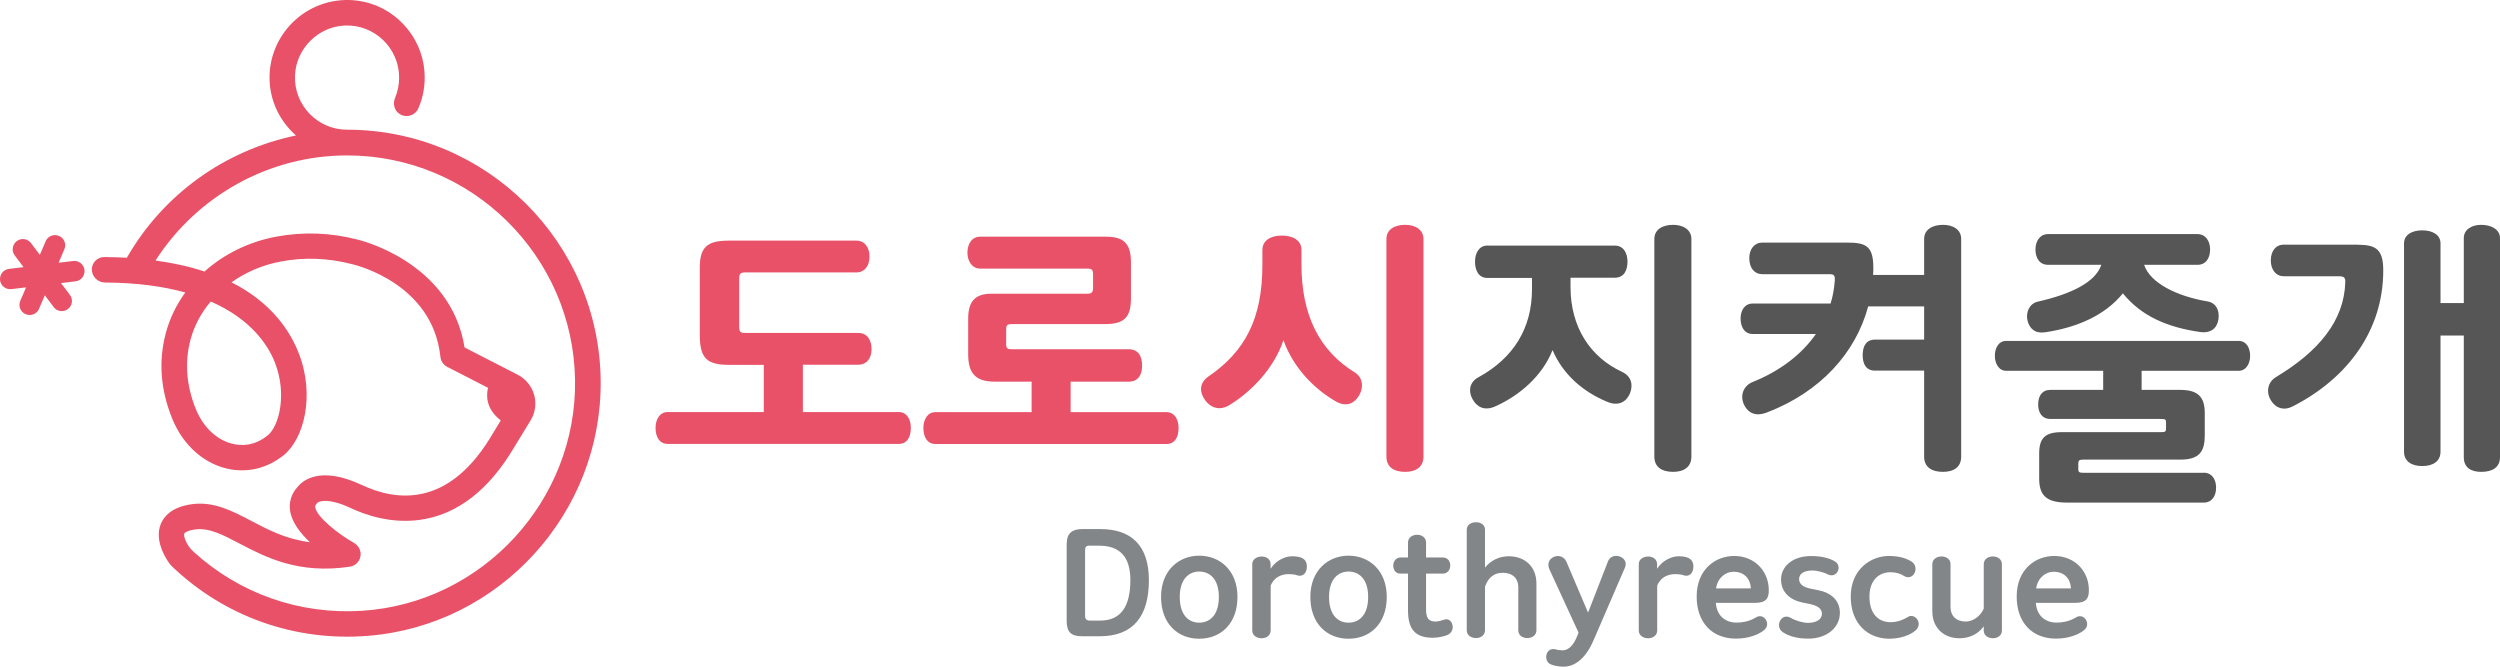
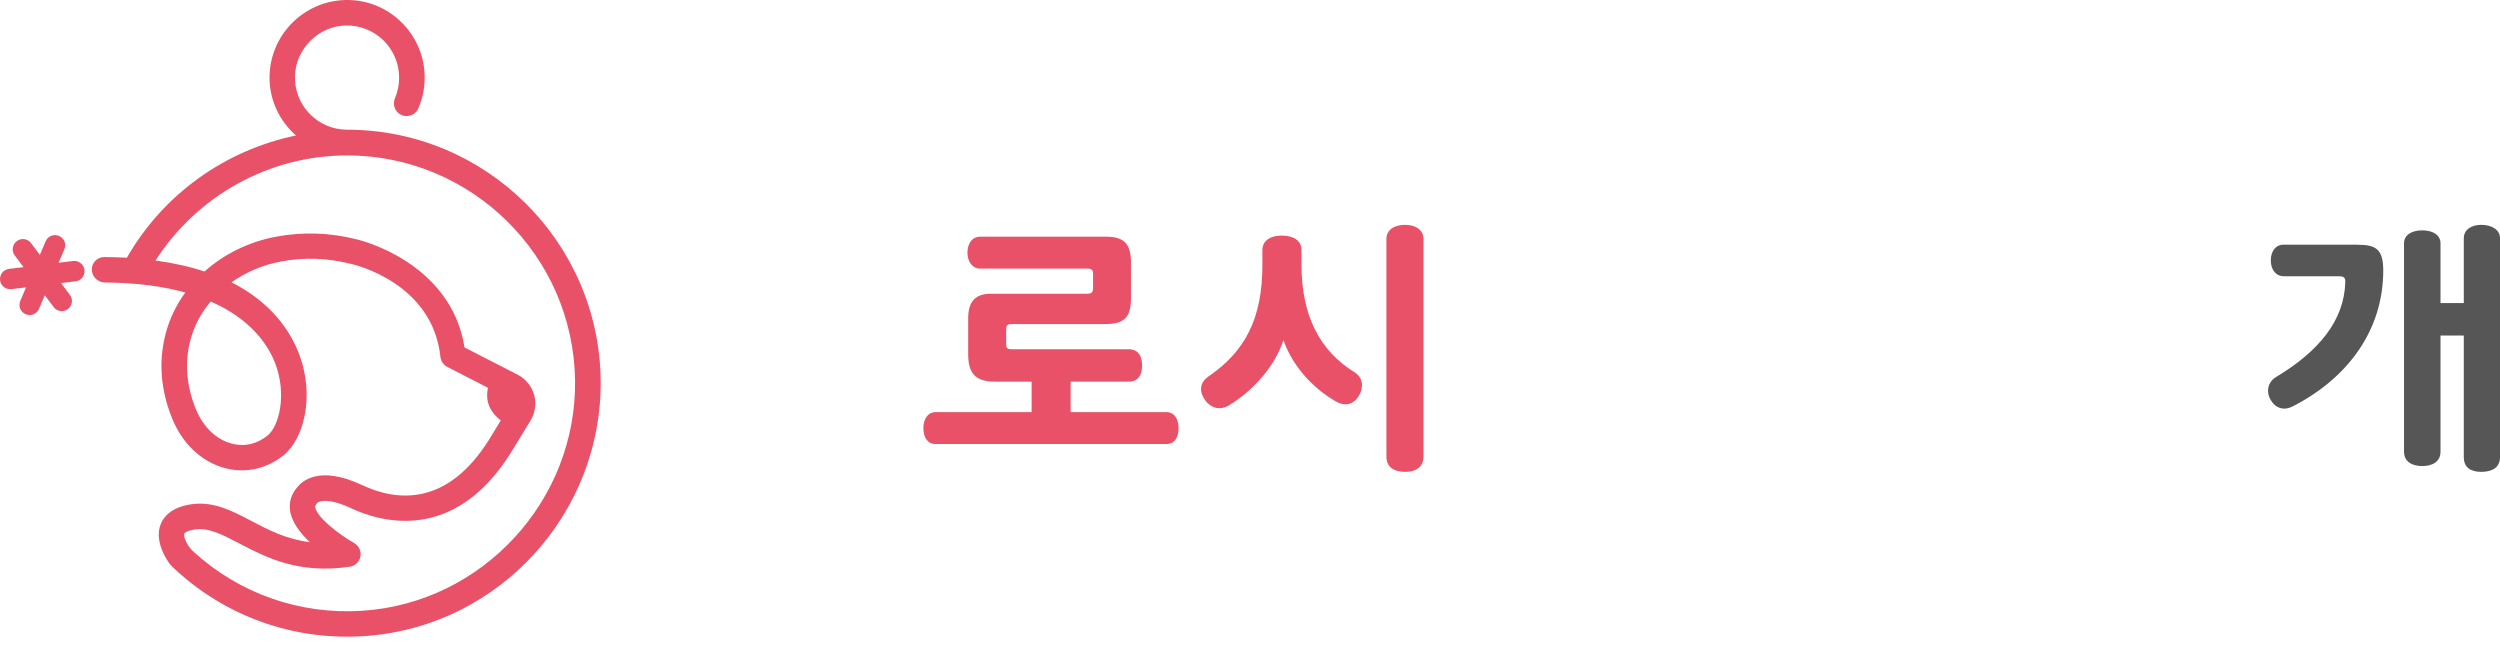
<svg xmlns="http://www.w3.org/2000/svg" width="225" height="60" viewBox="0 0 225 60" fill="none">
-   <path d="M68.741 32.836H65.651C63.681 32.836 62.982 32.314 62.982 30.169V24.096C62.982 22.279 63.605 21.657 65.575 21.657H77.084C77.834 21.657 78.255 22.279 78.255 23.095C78.255 23.894 77.834 24.517 77.084 24.517H67.124C66.628 24.517 66.527 24.617 66.527 25.114V29.37C66.527 29.892 66.628 29.967 67.124 29.967H77.244C78.044 29.967 78.44 30.59 78.44 31.431C78.44 32.23 78.019 32.827 77.219 32.827H72.26V37.084H80.881C81.631 37.084 81.976 37.757 81.976 38.505C81.976 39.355 81.631 39.952 80.881 39.952H60.094C59.37 39.952 59 39.355 59 38.505C59 37.757 59.37 37.084 60.094 37.084H68.741V32.836Z" fill="#E85167" />
-   <path d="M92.845 34.35H89.553C87.76 34.35 87.137 33.576 87.137 31.86V28.672C87.137 27.2 87.709 26.434 89.208 26.434H97.804C98.275 26.434 98.376 26.334 98.376 25.812V24.744C98.376 24.273 98.3 24.172 97.804 24.172H88.214C87.465 24.172 87.069 23.474 87.069 22.75C87.069 21.951 87.465 21.303 88.214 21.303H99.572C101.239 21.303 101.786 22.027 101.786 23.642V26.83C101.786 28.571 101.188 29.168 99.42 29.168H91.127C90.606 29.168 90.555 29.269 90.555 29.715V30.91C90.555 31.355 90.631 31.431 91.102 31.431H101.567C102.51 31.431 102.788 32.129 102.788 32.903C102.788 33.677 102.493 34.35 101.567 34.35H96.356V37.092H104.977C105.726 37.092 106.071 37.765 106.071 38.514C106.071 39.364 105.726 39.961 104.977 39.961H84.198C83.474 39.961 83.104 39.364 83.104 38.514C83.104 37.765 83.474 37.092 84.198 37.092H92.845V34.35Z" fill="#E85167" />
+   <path d="M92.845 34.35H89.553C87.76 34.35 87.137 33.576 87.137 31.86V28.672C87.137 27.2 87.709 26.434 89.208 26.434H97.804C98.275 26.434 98.376 26.334 98.376 25.812V24.744C98.376 24.273 98.3 24.172 97.804 24.172H88.214C87.465 24.172 87.069 23.474 87.069 22.75C87.069 21.951 87.465 21.303 88.214 21.303H99.572C101.239 21.303 101.786 22.027 101.786 23.642V26.83C101.786 28.571 101.188 29.168 99.42 29.168H91.127C90.606 29.168 90.555 29.269 90.555 29.715V30.91C90.555 31.355 90.631 31.431 91.102 31.431H101.567C102.51 31.431 102.788 32.129 102.788 32.903C102.788 33.677 102.493 34.35 101.567 34.35H96.356V37.092H104.977C105.726 37.092 106.071 37.765 106.071 38.514C106.071 39.364 105.726 39.961 104.977 39.961H84.198C83.474 39.961 83.104 39.364 83.104 38.514C83.104 37.765 83.474 37.092 84.198 37.092H92.845V34.35" fill="#E85167" />
  <path d="M117.134 22.498V23.818C117.134 28.378 118.75 31.566 121.941 33.526C122.69 33.997 122.741 34.922 122.286 35.645C121.79 36.419 121.04 36.638 120.123 36.066C118.254 34.972 116.385 33.08 115.509 30.615C114.684 33.105 112.672 35.225 110.626 36.47C109.776 36.991 108.959 36.697 108.487 36.049C107.94 35.326 107.915 34.484 108.732 33.904C112.049 31.641 113.615 28.697 113.615 23.843V22.498C113.615 21.657 114.339 21.202 115.357 21.202C116.41 21.202 117.134 21.657 117.134 22.498ZM124.778 21.505C124.778 20.681 125.477 20.235 126.471 20.235C127.388 20.235 128.112 20.681 128.112 21.505V41.096C128.112 42.047 127.414 42.467 126.471 42.467C125.469 42.467 124.778 42.047 124.778 41.096V21.505Z" fill="#E85167" />
-   <path d="M133.846 22.102H145.33C146.13 22.102 146.475 22.8 146.475 23.549C146.475 24.298 146.18 24.996 145.33 24.996H141.348V25.846C141.348 29.429 143.116 32.146 145.986 33.467C146.837 33.862 147.005 34.661 146.685 35.435C146.34 36.209 145.616 36.579 144.639 36.158C142.476 35.267 140.657 33.694 139.731 31.507C138.813 33.82 136.793 35.587 134.545 36.587C133.577 37.008 132.903 36.613 132.524 35.915C132.145 35.242 132.221 34.392 133.071 33.946C136.212 32.23 137.879 29.538 137.879 26.031V25.013H133.846C133.071 25.013 132.752 24.315 132.752 23.566C132.743 22.8 133.114 22.102 133.846 22.102ZM148.891 21.505C148.891 20.681 149.59 20.235 150.583 20.235C151.501 20.235 152.225 20.681 152.225 21.505V41.096C152.225 42.047 151.526 42.467 150.583 42.467C149.581 42.467 148.891 42.047 148.891 41.096V21.505Z" fill="#565657" />
-   <path d="M173.172 21.505C173.172 20.681 173.896 20.235 174.864 20.235C175.807 20.235 176.506 20.681 176.506 21.505V41.096C176.506 42.047 175.832 42.467 174.864 42.467C173.862 42.467 173.172 42.047 173.172 41.096V33.357H168.76C167.96 33.357 167.64 32.785 167.64 31.961C167.64 31.137 167.969 30.565 168.76 30.565H173.172V27.578H168.137C167.017 31.734 163.877 35.267 158.994 37.134C158.093 37.479 157.327 37.26 156.923 36.335C156.594 35.511 156.948 34.686 157.773 34.367C160.164 33.399 162.134 31.927 163.431 30.06H157.748C156.973 30.06 156.653 29.387 156.653 28.663C156.653 27.965 156.998 27.318 157.748 27.318H164.753C164.955 26.67 165.081 25.972 165.131 25.248C165.157 24.752 165.056 24.676 164.584 24.676H158.607C157.908 24.676 157.436 24.13 157.436 23.23C157.436 22.405 157.908 21.833 158.607 21.833H166.285C168.002 21.833 168.6 22.203 168.6 24.121C168.6 24.34 168.6 24.542 168.575 24.744H173.172V21.505Z" fill="#565657" />
-   <path d="M198.328 42.543C199.077 42.543 199.448 43.14 199.448 43.889C199.448 44.638 199.077 45.235 198.328 45.235H186.095C184.352 45.235 183.527 44.739 183.527 43.098V40.81C183.527 39.464 184.024 38.892 185.573 38.892H194.447C194.893 38.892 194.944 38.867 194.944 38.497V38.076C194.944 37.748 194.918 37.706 194.447 37.706H184.529C183.78 37.706 183.435 37.134 183.435 36.411C183.435 35.637 183.78 35.09 184.529 35.09H189.286V33.374H180.564C179.865 33.374 179.537 32.676 179.537 32.028C179.537 31.33 179.865 30.682 180.564 30.682H201.468C202.193 30.682 202.512 31.33 202.512 32.028C202.512 32.676 202.184 33.374 201.468 33.374H192.746V35.09H196.24C197.907 35.09 198.429 35.814 198.429 37.185V39.178C198.429 40.6 197.983 41.365 196.24 41.365H187.543C187.122 41.365 187.046 41.416 187.046 41.786V42.181C187.046 42.509 187.122 42.551 187.543 42.551H198.328V42.543ZM192.974 23.843C193.521 25.467 195.887 26.662 198.707 27.133C199.482 27.284 199.776 27.974 199.658 28.748C199.532 29.572 198.934 29.993 198.092 29.892C195.028 29.471 192.687 28.42 191.062 26.401C189.446 28.394 186.903 29.488 184.041 29.909C183.14 30.035 182.643 29.564 182.466 28.815C182.315 28.066 182.669 27.318 183.393 27.149C186.28 26.502 188.596 25.433 189.118 23.835H184.336C183.536 23.835 183.191 23.187 183.191 22.464C183.191 21.69 183.595 21.068 184.336 21.068H197.764C198.513 21.068 198.909 21.69 198.909 22.464C198.909 23.187 198.564 23.835 197.764 23.835H192.974V23.843Z" fill="#565657" />
  <path d="M212.203 22.027C213.845 22.027 214.493 22.447 214.493 24.34C214.493 29.791 211.226 34.072 206.369 36.562C205.569 36.983 204.82 36.764 204.373 36.016C203.927 35.267 204.095 34.4 204.82 33.946C208.684 31.633 210.974 28.865 211.075 25.408C211.1 24.937 210.923 24.861 210.401 24.861H205.544C204.82 24.861 204.373 24.264 204.373 23.44C204.373 22.59 204.82 22.018 205.544 22.018H212.203V22.027ZM221.742 21.429C221.742 20.681 222.416 20.235 223.308 20.235C224.259 20.235 225 20.681 225 21.429V41.147C225 42.089 224.276 42.467 223.308 42.467C222.39 42.467 221.742 42.089 221.742 41.147V30.195H219.646V40.65C219.646 41.55 218.922 41.946 218.004 41.946C217.086 41.946 216.362 41.55 216.362 40.65V21.9C216.362 21.127 217.086 20.731 218.004 20.731C218.93 20.731 219.646 21.135 219.646 21.9V27.276H221.742V21.429Z" fill="#565657" />
-   <path fill-rule="evenodd" clip-rule="evenodd" d="M132.007 47.676C132.007 47.231 132.411 47 132.84 47C133.261 47 133.649 47.222 133.649 47.676V51.088C134.179 50.404 134.987 50.062 135.787 50.062C137.126 50.062 138.279 50.883 138.279 52.534V56.716C138.279 57.186 137.883 57.426 137.454 57.426C137.025 57.426 136.646 57.186 136.646 56.716V52.833C136.646 52.063 136.141 51.55 135.231 51.55C134.533 51.55 133.952 51.926 133.649 52.807V56.716C133.649 57.186 133.253 57.426 132.84 57.426C132.411 57.426 132.007 57.186 132.007 56.716V47.676ZM96.008 48.924C96.008 47.975 96.513 47.616 97.406 47.616H99.022C101.809 47.616 103.4 49.078 103.4 52.217C103.4 55.382 102.061 57.263 98.98 57.263H97.389C96.379 57.263 96 56.878 96 55.869V48.924H96.008ZM99.014 55.852C100.874 55.852 101.733 54.595 101.733 52.2C101.733 50.096 100.765 49.112 98.921 49.112H98.029C97.743 49.112 97.659 49.241 97.659 49.523V55.441C97.659 55.715 97.802 55.852 98.071 55.852H99.014ZM104.495 53.722C104.495 51.319 106.111 50.011 107.929 50.011C109.773 50.011 111.373 51.319 111.373 53.722C111.373 56.151 109.849 57.486 107.929 57.486C106.018 57.486 104.495 56.151 104.495 53.722ZM109.697 53.722C109.697 52.08 108.847 51.439 107.929 51.439C107.037 51.439 106.178 52.08 106.178 53.722C106.178 55.433 107.045 56.04 107.929 56.04C108.83 56.04 109.697 55.424 109.697 53.722ZM114.353 51.191V50.772C114.353 50.327 113.966 50.079 113.553 50.087C113.107 50.087 112.703 50.336 112.703 50.772V56.733C112.703 57.203 113.107 57.443 113.553 57.443C113.966 57.443 114.361 57.203 114.361 56.733V52.696C114.648 52.012 115.245 51.67 115.995 51.67C116.247 51.67 116.559 51.704 116.727 51.772C117.215 51.952 117.636 51.61 117.619 50.96C117.619 50.712 117.527 50.472 117.384 50.361C117.156 50.139 116.735 50.062 116.306 50.062C115.666 50.062 114.833 50.43 114.353 51.191ZM117.931 53.722C117.931 51.319 119.547 50.011 121.366 50.011C123.209 50.011 124.809 51.319 124.809 53.722C124.809 56.151 123.285 57.486 121.366 57.486C119.455 57.486 117.931 56.151 117.931 53.722ZM123.134 53.722C123.134 52.08 122.283 51.439 121.366 51.439C120.473 51.439 119.615 52.08 119.615 53.722C119.615 55.433 120.482 56.04 121.366 56.04C122.266 56.04 123.134 55.424 123.134 53.722ZM126.72 50.173H126.046C125.634 50.173 125.398 50.532 125.39 50.9C125.39 51.276 125.609 51.627 126.03 51.627H126.72V54.928C126.72 56.673 127.402 57.4 128.968 57.4C129.414 57.4 129.953 57.272 130.247 57.16C131.131 56.784 130.71 55.484 129.953 55.775C129.717 55.852 129.439 55.938 129.204 55.938C128.606 55.938 128.345 55.664 128.345 54.868V51.627H129.852C130.29 51.627 130.525 51.268 130.525 50.891C130.525 50.532 130.306 50.173 129.852 50.173H128.345V48.83C128.345 48.377 127.958 48.129 127.545 48.129C127.116 48.129 126.72 48.377 126.72 48.83V50.173ZM146.243 51.088C146.672 50.113 145.081 49.566 144.711 50.541L142.926 55.133L140.998 50.601C140.569 49.532 138.961 50.139 139.441 51.225L142.067 56.93L141.992 57.143C141.613 58.144 141.116 58.529 140.653 58.529C140.417 58.529 140.198 58.503 140.013 58.443C139.087 58.204 138.86 59.521 139.592 59.803C139.887 59.923 140.316 60 140.712 60C141.68 60 142.682 59.35 143.431 57.597L146.243 51.088ZM149.139 50.772V51.191C149.619 50.43 150.452 50.062 151.092 50.062C151.522 50.062 151.943 50.139 152.17 50.361C152.313 50.472 152.406 50.712 152.406 50.96C152.422 51.61 152.001 51.952 151.513 51.772C151.345 51.704 151.033 51.67 150.781 51.67C150.031 51.67 149.434 52.012 149.148 52.696V56.733C149.148 57.203 148.752 57.443 148.339 57.443C147.893 57.443 147.489 57.203 147.489 56.733V50.772C147.489 50.336 147.893 50.087 148.339 50.087C148.743 50.079 149.139 50.327 149.139 50.772ZM157.92 54.261C158.972 54.261 159.191 53.851 159.191 53.115C159.191 51.413 157.928 50.036 156.076 50.036C154.384 50.036 152.7 51.251 152.7 53.68C152.7 56.049 154.106 57.477 156.245 57.477C157.423 57.477 158.366 57.066 158.77 56.707C159.435 56.168 158.762 55.125 158.046 55.561C157.676 55.792 157.103 56.032 156.278 56.032C155.276 56.032 154.502 55.407 154.426 54.261H157.92ZM157.575 52.953H154.443C154.603 51.961 155.327 51.456 156.026 51.456C156.876 51.456 157.524 51.978 157.575 52.953ZM165.093 50.498C165.892 50.917 165.32 52.106 164.503 51.695C164.209 51.524 163.56 51.345 163.106 51.345C162.348 51.345 161.919 51.644 161.919 52.114C161.919 52.611 162.34 52.85 162.988 52.987L163.636 53.115C164.832 53.355 165.589 54.047 165.589 55.168C165.589 56.485 164.411 57.477 162.744 57.477C161.809 57.477 161.035 57.28 160.462 56.904C159.705 56.416 160.285 55.125 161.144 55.595C161.523 55.835 162.247 56.057 162.719 56.057C163.493 56.057 163.973 55.732 163.973 55.236C163.973 54.74 163.535 54.509 162.895 54.364L162.222 54.227C161.136 54.005 160.294 53.32 160.294 52.149C160.294 50.977 161.346 50.045 162.979 50.045C163.981 50.036 164.68 50.258 165.093 50.498ZM170.009 50.036C168.368 50.036 166.566 51.242 166.566 53.697C166.566 56.151 168.123 57.477 170.018 57.486C170.96 57.486 171.895 57.195 172.408 56.733C173.116 56.092 172.307 55.091 171.668 55.553C171.356 55.732 170.851 55.997 170.152 55.997C169.075 55.997 168.25 55.262 168.25 53.688C168.25 52.217 169.108 51.499 170.152 51.499C170.657 51.499 171.061 51.644 171.356 51.832C172.173 52.345 172.829 51.088 172.055 50.549C171.583 50.25 170.91 50.036 170.009 50.036ZM173.907 54.997V50.78C173.907 50.327 174.311 50.079 174.74 50.079C175.161 50.079 175.549 50.327 175.549 50.78V54.655C175.549 55.399 176.029 55.938 176.921 55.938C177.485 55.938 178.184 55.561 178.537 54.783V50.78C178.537 50.327 178.933 50.079 179.362 50.079C179.783 50.079 180.171 50.327 180.171 50.78V56.759C180.171 57.195 179.783 57.443 179.362 57.443C178.933 57.443 178.537 57.195 178.537 56.759V56.374C177.999 57.101 177.216 57.443 176.357 57.443C175.052 57.451 173.907 56.613 173.907 54.997ZM186.72 54.261C187.781 54.261 188 53.851 188 53.115C188 51.413 186.737 50.036 184.877 50.036C183.184 50.036 181.501 51.251 181.501 53.68C181.501 56.049 182.907 57.477 185.045 57.477C186.224 57.477 187.167 57.066 187.571 56.707C188.236 56.168 187.562 55.125 186.847 55.561C186.476 55.792 185.904 56.032 185.079 56.032C184.077 56.032 183.302 55.407 183.227 54.261H186.72ZM186.384 52.953H183.252C183.412 51.961 184.136 51.456 184.835 51.456C185.685 51.456 186.333 51.978 186.384 52.953Z" fill="#838688" />
  <path fill-rule="evenodd" clip-rule="evenodd" d="M26.547 6.801C26.447 9.468 28.585 11.673 31.235 11.673C43.755 11.673 53.943 21.795 54.061 34.281C54.17 46.172 44.987 56.268 33.138 57.224C26.53 57.761 20.166 55.48 15.444 50.943C15.428 50.927 15.418 50.91 15.409 50.893C15.404 50.885 15.4 50.876 15.394 50.868C15.386 50.86 15.375 50.853 15.365 50.847C15.354 50.841 15.344 50.834 15.335 50.826C15.176 50.625 13.801 48.797 14.472 47.153C14.748 46.482 15.461 45.618 17.289 45.375C19.235 45.115 20.878 45.971 22.606 46.876C24.099 47.665 25.742 48.528 27.889 48.797C27.025 47.983 26.27 47.011 26.111 45.987C25.994 45.191 26.22 44.444 26.774 43.832C27.168 43.329 28.727 41.845 32.56 43.648C35.696 45.124 40.241 45.618 44.04 39.531L45.071 37.837C43.746 36.813 43.746 35.639 43.922 34.902L40.258 33.023C39.914 32.847 39.679 32.503 39.637 32.117C38.941 25.484 31.956 23.832 31.654 23.765C29.516 23.22 27.394 23.136 25.306 23.531C23.637 23.841 22.119 24.495 20.837 25.409C24.417 27.22 26.086 29.77 26.857 31.707C28.4 35.589 27.344 39.564 25.474 41.015C24.073 42.105 22.447 42.524 20.786 42.248C18.472 41.853 16.484 40.134 15.486 37.644C14.447 35.069 14.254 32.495 14.916 30.004C15.268 28.671 15.872 27.43 16.677 26.323C14.74 25.786 12.358 25.442 9.44 25.426C8.769 25.417 8.233 24.855 8.266 24.185C8.3 23.598 8.786 23.136 9.382 23.136C10.086 23.136 10.765 23.162 11.419 23.195C14.707 17.451 20.291 13.51 26.639 12.193C25.189 10.918 24.258 9.065 24.258 6.986C24.258 2.809 27.948 -0.52 32.233 0.067C35.444 0.512 37.96 3.204 38.203 6.44C38.287 7.598 38.103 8.713 37.65 9.753C37.356 10.424 36.493 10.675 35.88 10.197C35.469 9.879 35.352 9.3 35.553 8.822C35.797 8.243 35.922 7.623 35.922 6.986C35.922 4.336 33.709 2.189 31.042 2.298C28.635 2.39 26.639 4.386 26.547 6.801ZM24.065 39.212C25.113 38.39 25.876 35.472 24.719 32.57C24.149 31.153 22.681 28.755 18.966 27.136C18.103 28.151 17.474 29.325 17.138 30.6C16.61 32.604 16.769 34.692 17.616 36.797C18.321 38.541 19.646 39.732 21.172 39.992C22.229 40.176 23.168 39.908 24.065 39.212ZM17.424 49.66C21.541 53.417 26.966 55.337 32.61 54.969C43.428 54.264 51.914 45.04 51.755 34.214C51.595 23.036 42.455 13.988 31.235 13.988C24.233 13.988 17.759 17.602 13.994 23.447C15.654 23.673 17.122 24.009 18.405 24.436C20.149 22.877 22.38 21.761 24.862 21.3C27.277 20.847 29.734 20.931 32.166 21.56C32.216 21.568 40.576 23.505 41.809 31.271L46.614 33.736C47.327 34.105 47.855 34.767 48.073 35.539C48.291 36.31 48.174 37.149 47.755 37.837L45.977 40.746C40.845 48.956 34.195 46.969 31.57 45.727C29.625 44.813 28.736 45.073 28.56 45.258C28.35 45.501 28.358 45.577 28.367 45.644C28.501 46.533 30.463 48.075 31.847 48.855C32.216 49.065 32.459 49.451 32.459 49.878C32.459 50.449 32.04 50.918 31.486 51.002C26.869 51.696 23.92 50.154 21.55 48.915L21.532 48.906C20.015 48.109 18.816 47.489 17.583 47.648C16.853 47.748 16.61 47.95 16.585 48.017C16.543 48.126 16.585 48.344 16.677 48.587C16.837 48.998 17.096 49.367 17.424 49.66ZM5.273 23.648L6.589 23.489C7.084 23.43 7.545 23.791 7.604 24.294C7.663 24.797 7.31 25.258 6.807 25.317L5.491 25.476L6.287 26.533C6.598 26.935 6.514 27.514 6.111 27.816C5.834 28.017 5.491 28.05 5.197 27.925C5.055 27.866 4.929 27.765 4.828 27.631L4.032 26.575L3.512 27.791C3.319 28.26 2.774 28.478 2.312 28.277C1.843 28.084 1.625 27.547 1.826 27.078L2.346 25.862L1.029 26.021C0.862 26.038 0.702 26.013 0.56 25.954C0.266 25.828 0.048 25.56 0.006 25.224C-0.052 24.721 0.3 24.26 0.803 24.201L2.12 24.042L1.323 22.985C1.021 22.583 1.105 22.004 1.507 21.703C1.91 21.392 2.489 21.476 2.79 21.879L3.587 22.935L4.107 21.719C4.3 21.25 4.845 21.032 5.306 21.233C5.776 21.426 5.994 21.962 5.793 22.432L5.273 23.648Z" fill="#E85167" />
</svg>